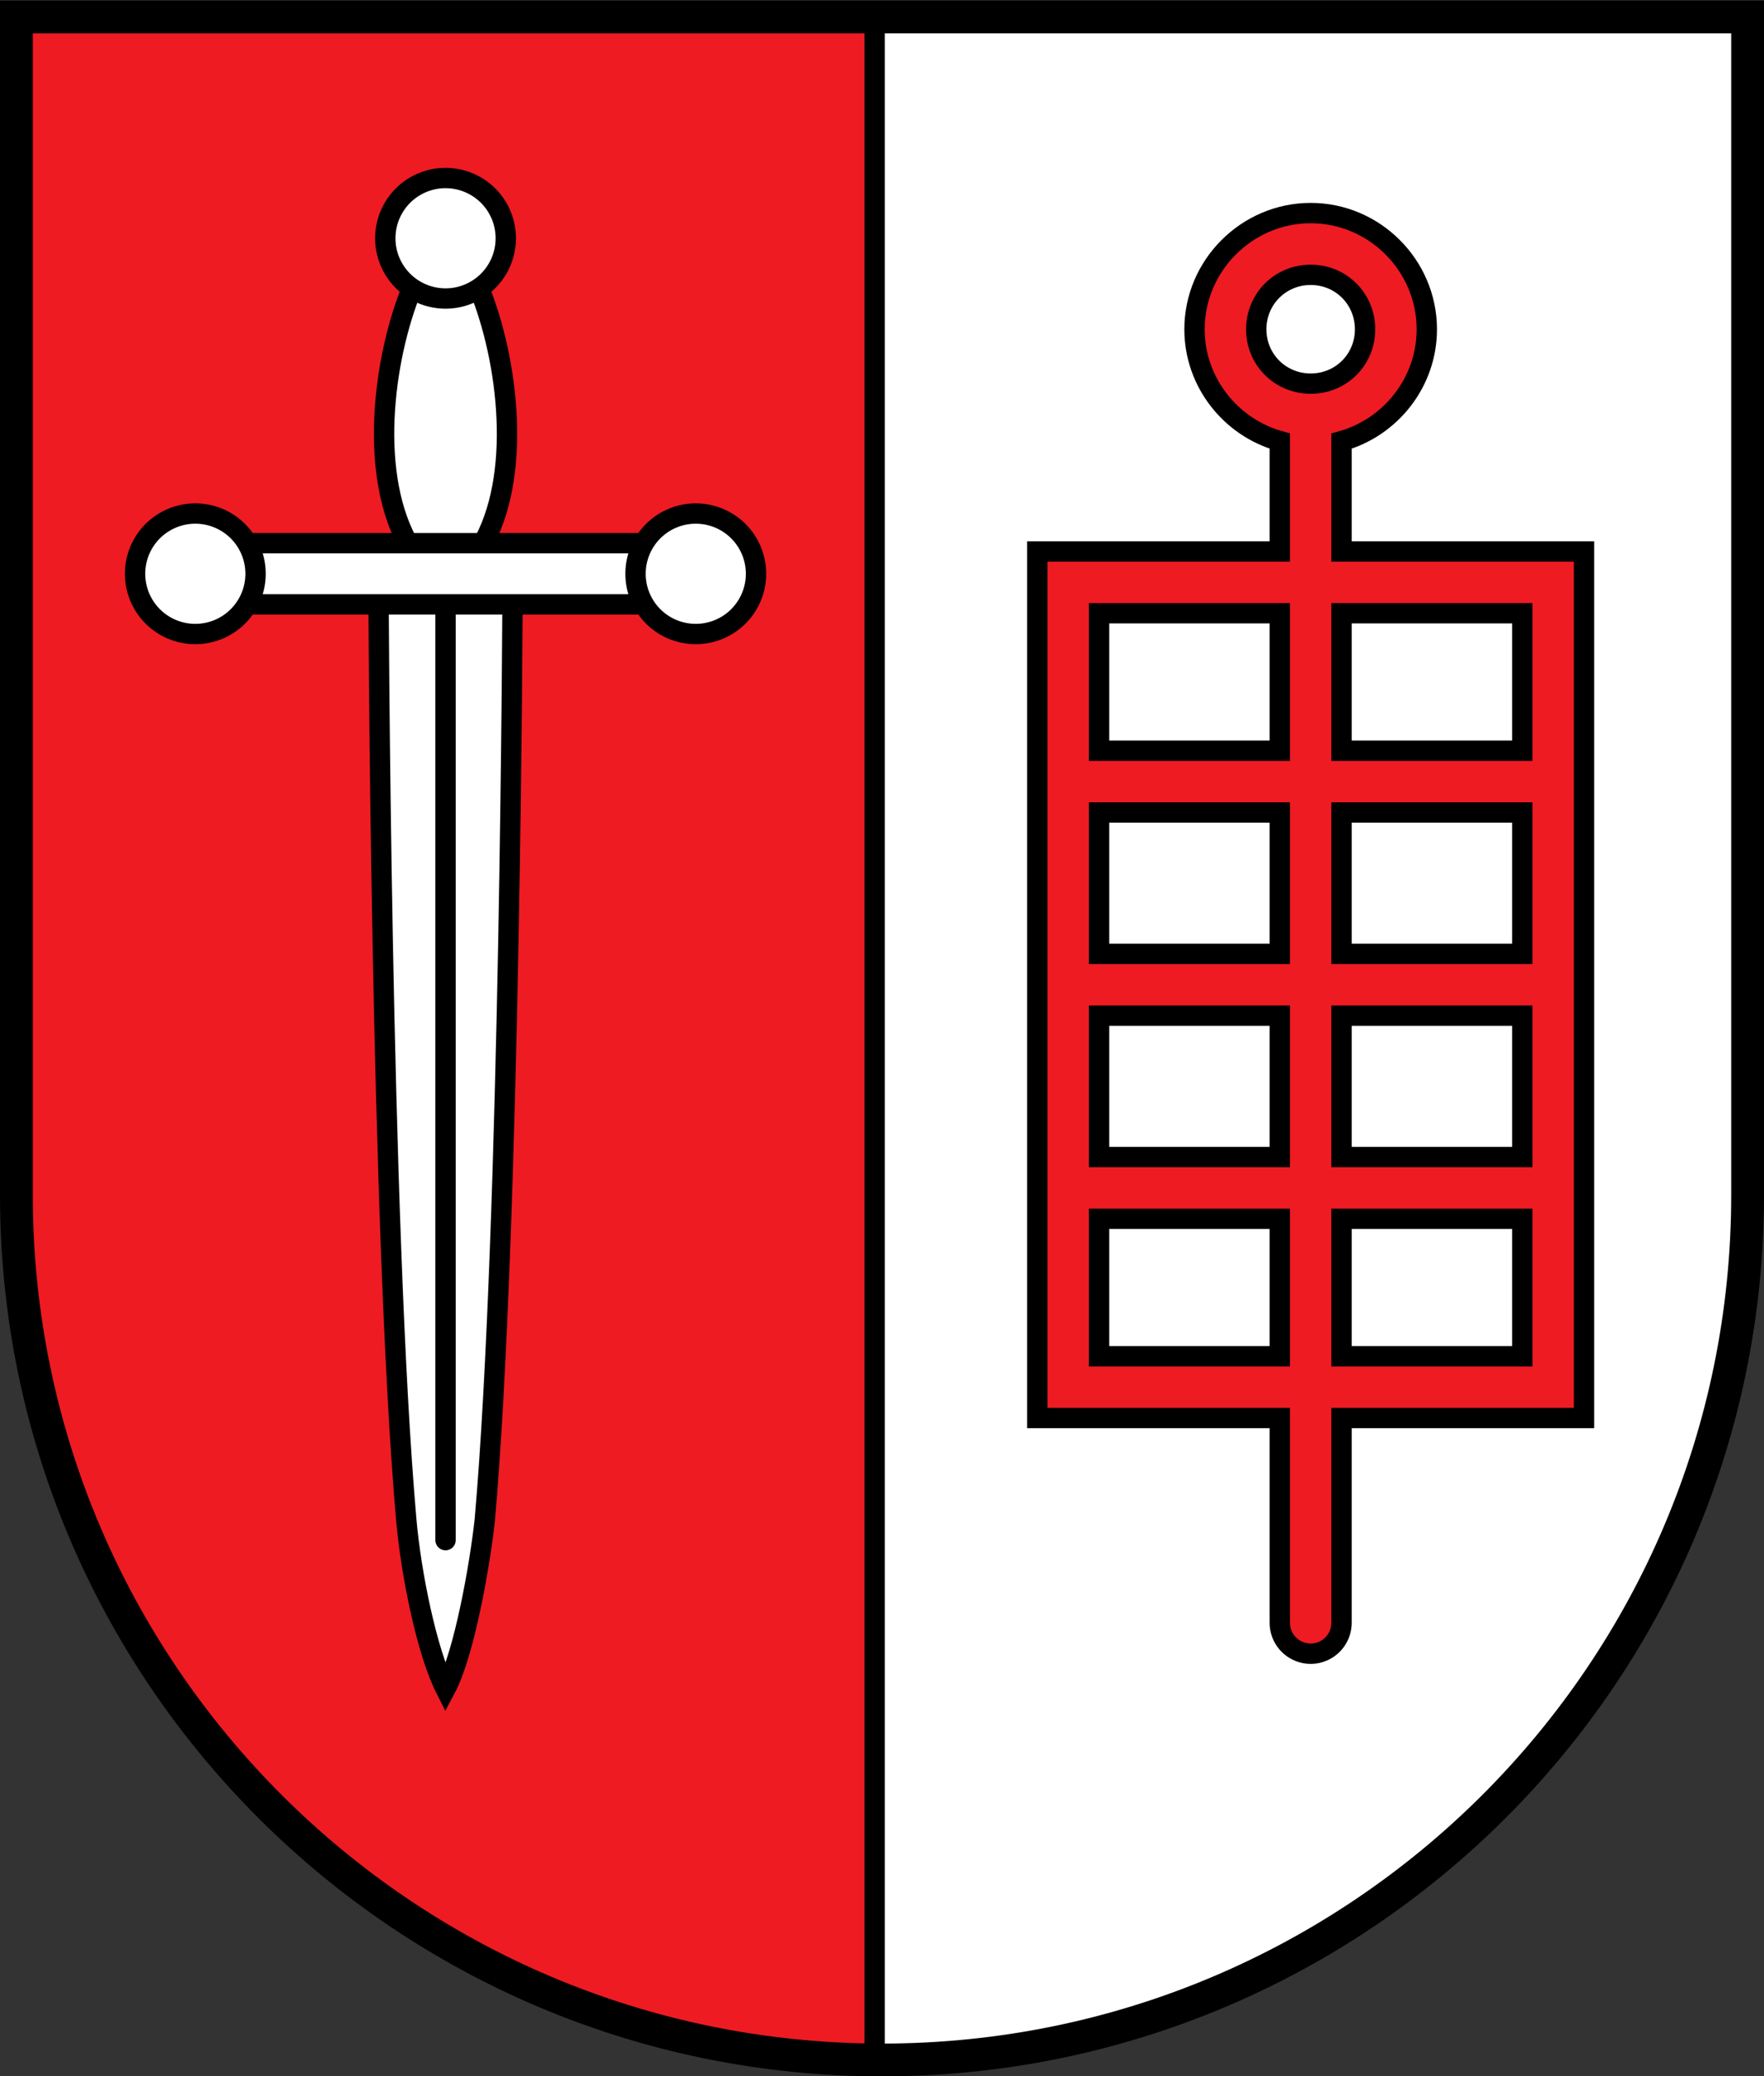
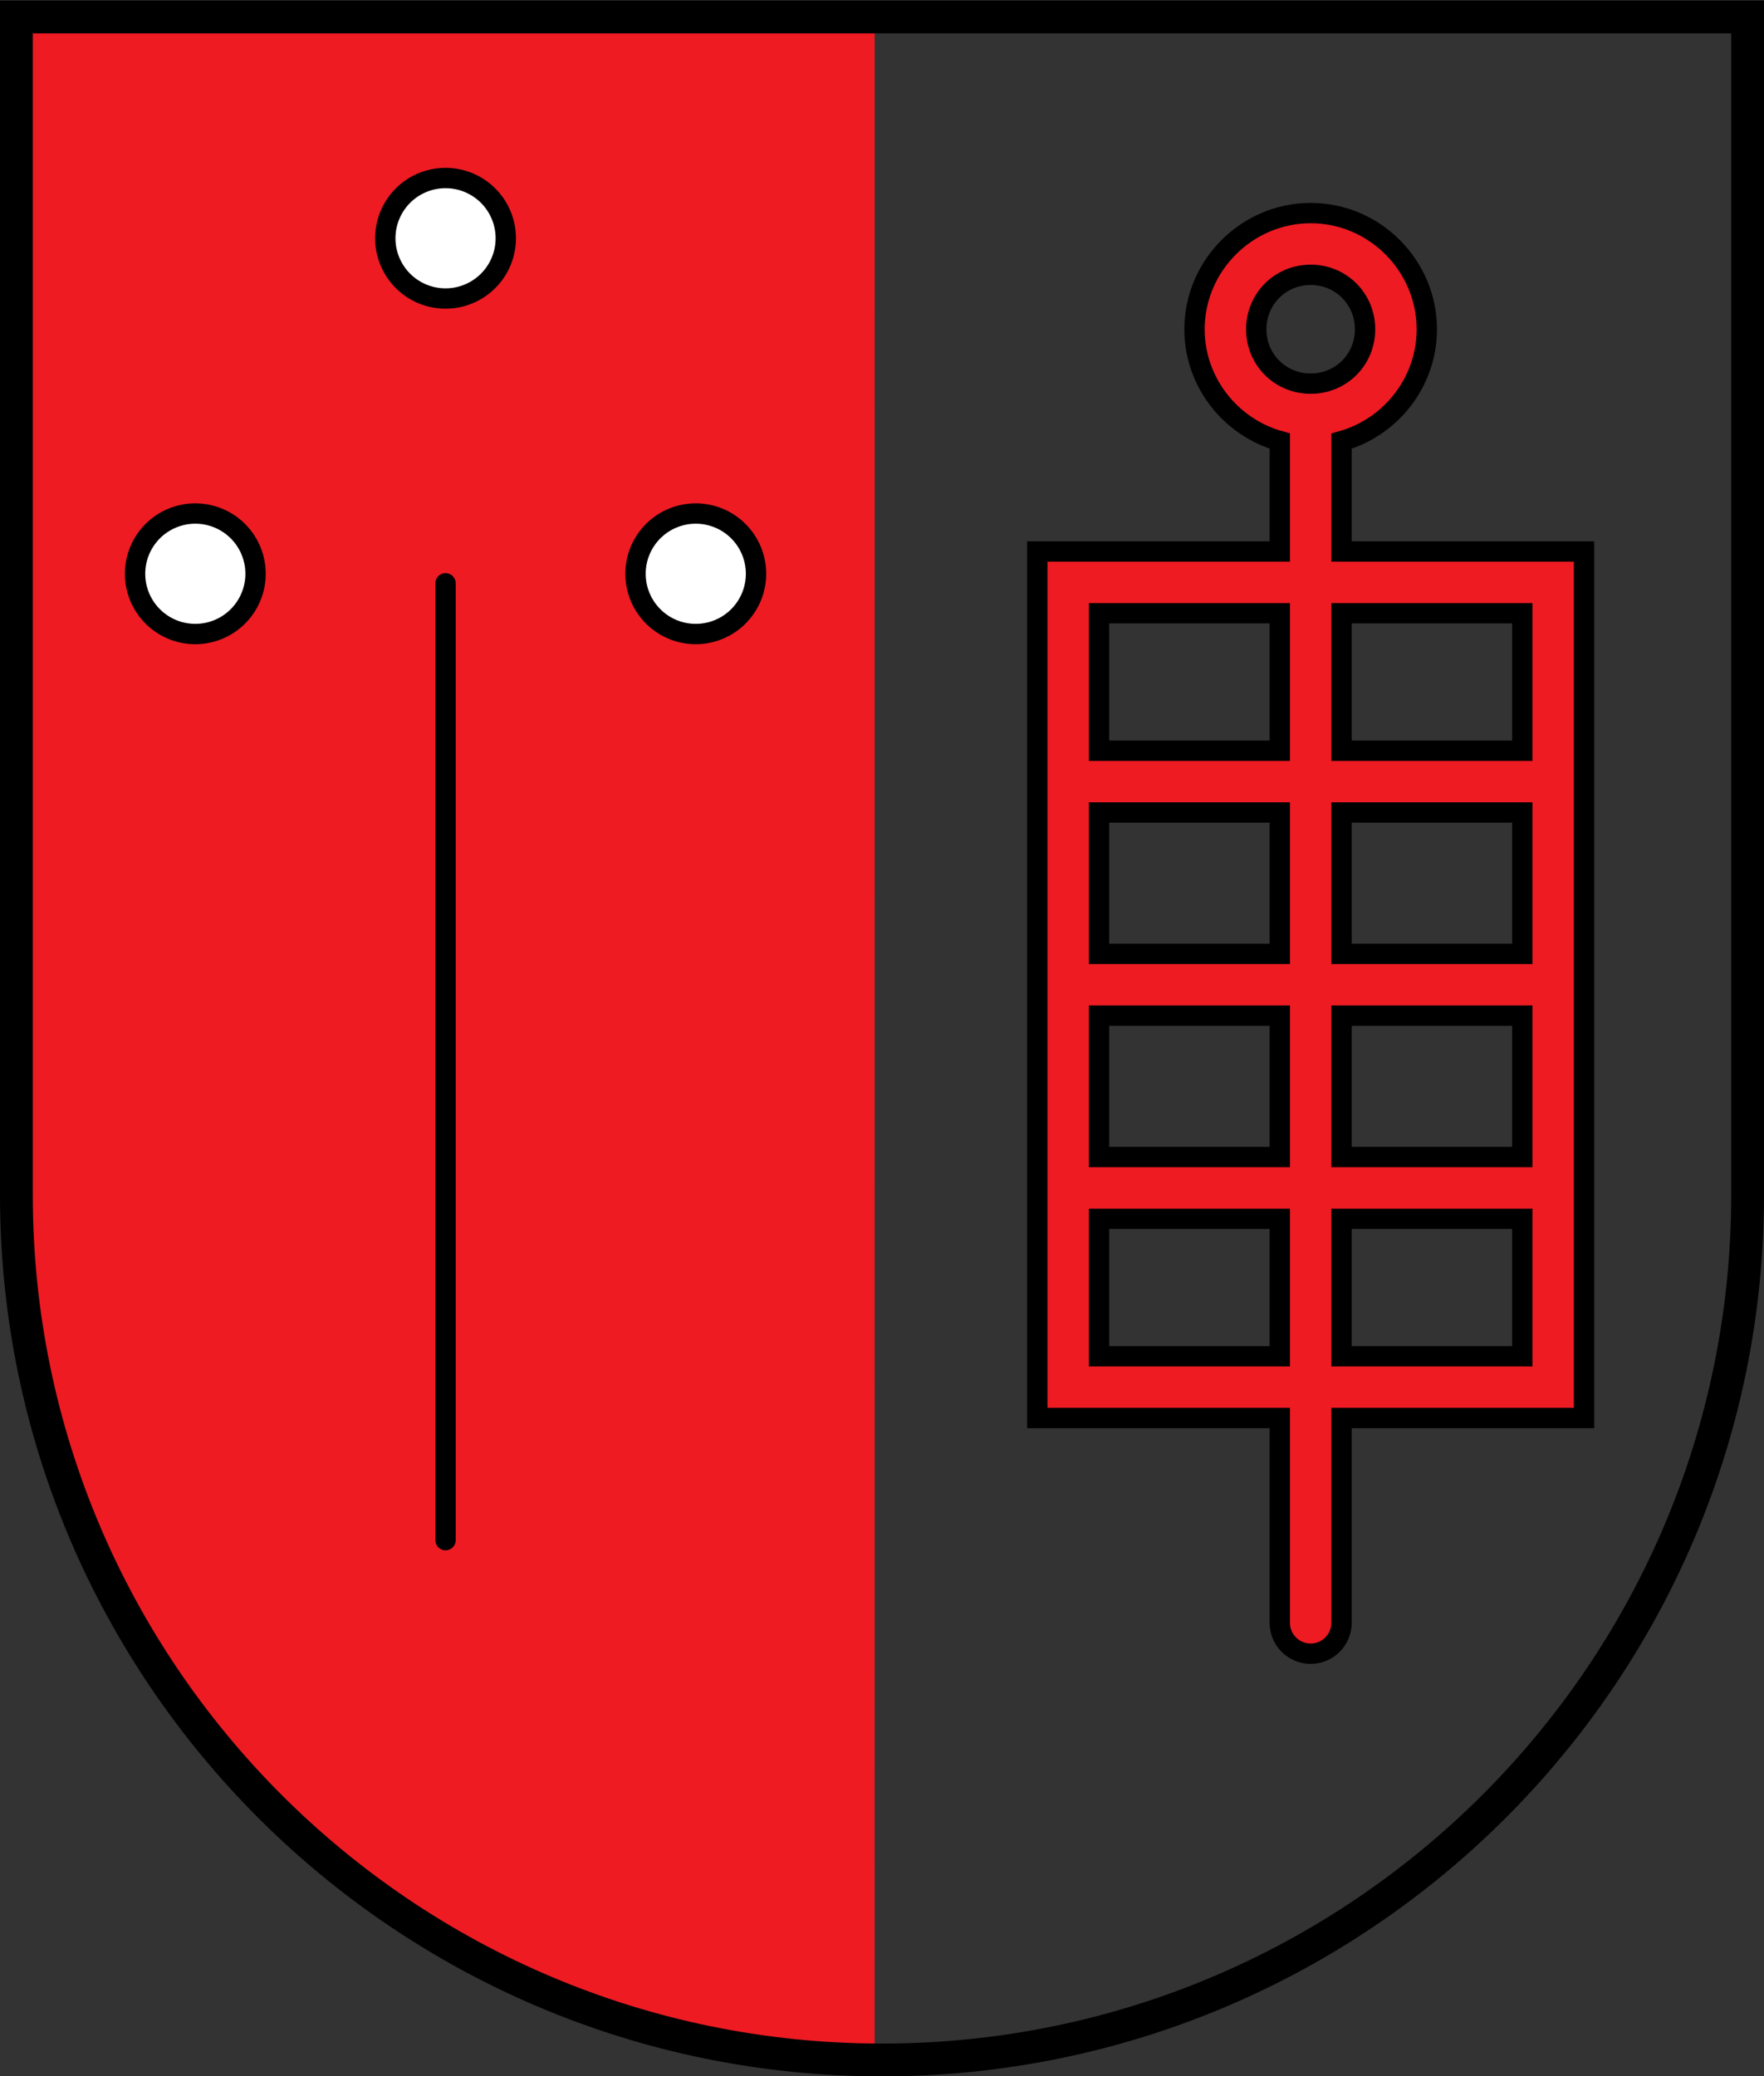
<svg xmlns="http://www.w3.org/2000/svg" viewBox="0 0 1000 1177">
  <rect x="0" y="0" width="1000" height="1177" fill="#333333" stroke="none" />
  <defs />
-   <path fill="#fff" d="m9.296,674.748c-.007,1.054 0,2.127 0,3.183m980.149-666.83l-980.149,0-0,666.83c0,270.356 219.553,489.776 490.075,489.776 270.521,0 490.075-219.42 490.075-489.776 0-1.056 .007-2.129 0-3.183v-663.646z" />
  <g fill="#ee1b23">
    <path d="m495.854,11.101h-486.559l0,666.83c0,269.173 217.636,487.855 486.526,489.763" />
    <path d="m9.296,527.51c-.007,1.054 0,2.127 0,3.183" />
  </g>
  <g stroke="#000">
    <g fill="none">
-       <path fill-rule="evenodd" stroke-width="11.531" d="m495.833,10.169v1155.142" />
      <path stroke-linecap="round" stroke-width="18.585" d="m9.296,674.116c-.007,1.056 0,2.13 0,3.188m981.409-667.685l-981.409-0-0,667.685c0,270.703 219.836,490.404 490.704,490.404 270.869,0 490.704-219.701 490.704-490.404 0-1.057 .007-2.132 0-3.188v-664.497z" />
    </g>
    <g stroke-width="11.531">
      <path fill="#ee1b23" stroke-linecap="square" d="m743.034,120.783c-36.15,0-65.875,29.725-65.875,65.875 0,30.089 20.597,55.639 48.344,63.375v62.594h-119.969-17.5v17.5 95.438 17.5 230.312 17.5 95.438 17.5h17.5 119.969v115.844c-.089,6.311 3.236,12.193 8.688,15.375 5.451,3.182 12.174,3.182 17.625,0 5.451-3.182 8.777-9.064 8.687-15.375v-115.844h119.969 17.5v-17.5-95.438-17.5-230.312-17.5-95.438-17.5h-17.5-119.969v-62.562c27.76-7.72 48.344-33.3 48.344-63.406 0-36.15-29.663-65.875-65.812-65.875zm0,35c17.212,0 30.812,13.662 30.812,30.875 0,17.212-13.6,30.812-30.812,30.812-17.213,0-30.875-13.6-30.875-30.812 0-17.212 13.662-30.875 30.875-30.875zm-120,191.844h102.469v77.938h-102.469v-77.938zm137.469,0h102.469v77.938h-102.469v-77.938zm-137.469,112.938h102.469v80.156h-102.469v-80.156zm137.469,0h102.469v80.156h-102.469v-80.156zm-137.469,115.156h102.469v80.156h-102.469v-80.156zm137.469,0h102.469v80.156h-102.469v-80.156zm-137.469,115.156h102.469v51.969 25.969h-102.469v-77.938zm137.469,0h102.469v77.938h-102.469v-77.938z" />
      <g transform="translate(-606.673 -55.793)">
        <g fill="#fff">
-           <path fill-rule="evenodd" d="m843.647,211.347c17.863-37.828 13.339-37.828 31.202,0 17.863,37.828 28.371,104.026 8.406,147.107-19.965,43.081-28.05,43.081-48.015,0-19.965-43.081-9.457-109.279 8.406-147.107z" />
          <path stroke-linecap="square" d="m1346.03,220.279a34.15,34.15 0 1,1 -68.3,0 34.15,34.15 0 1,1 68.3,0z" transform="translate(-452.632 -29.421)" />
-           <path fill-rule="evenodd" d="m859.248,1013.081c10.698-20.064 19.502-70.424 22.247-95.62 14.627-167.135 15.761-530.636 15.761-530.636 0,0-76.016,0-76.016,0 0,0 1.134,363.502 15.761,530.636 2.625,29.806 11.476,74.342 22.247,95.62z" />
        </g>
        <path fill="none" fill-rule="evenodd" stroke-linecap="round" d="m859.248,386.445v542.392" />
        <g fill="#fff">
-           <path fill-rule="evenodd" d="m999,398.383v-34.675h-279.503v34.675h279.503z" />
          <g stroke-linecap="square">
            <path d="m1346.03,220.279a34.15,34.15 0 1,1 -68.3,0 34.15,34.15 0 1,1 68.3,0z" transform="translate(-310.778 160.767)" />
            <path d="m1346.03,220.279a34.15,34.15 0 1,1 -68.3,0 34.15,34.15 0 1,1 68.3,0z" transform="translate(-594.485 160.767)" />
          </g>
        </g>
      </g>
    </g>
  </g>
</svg>